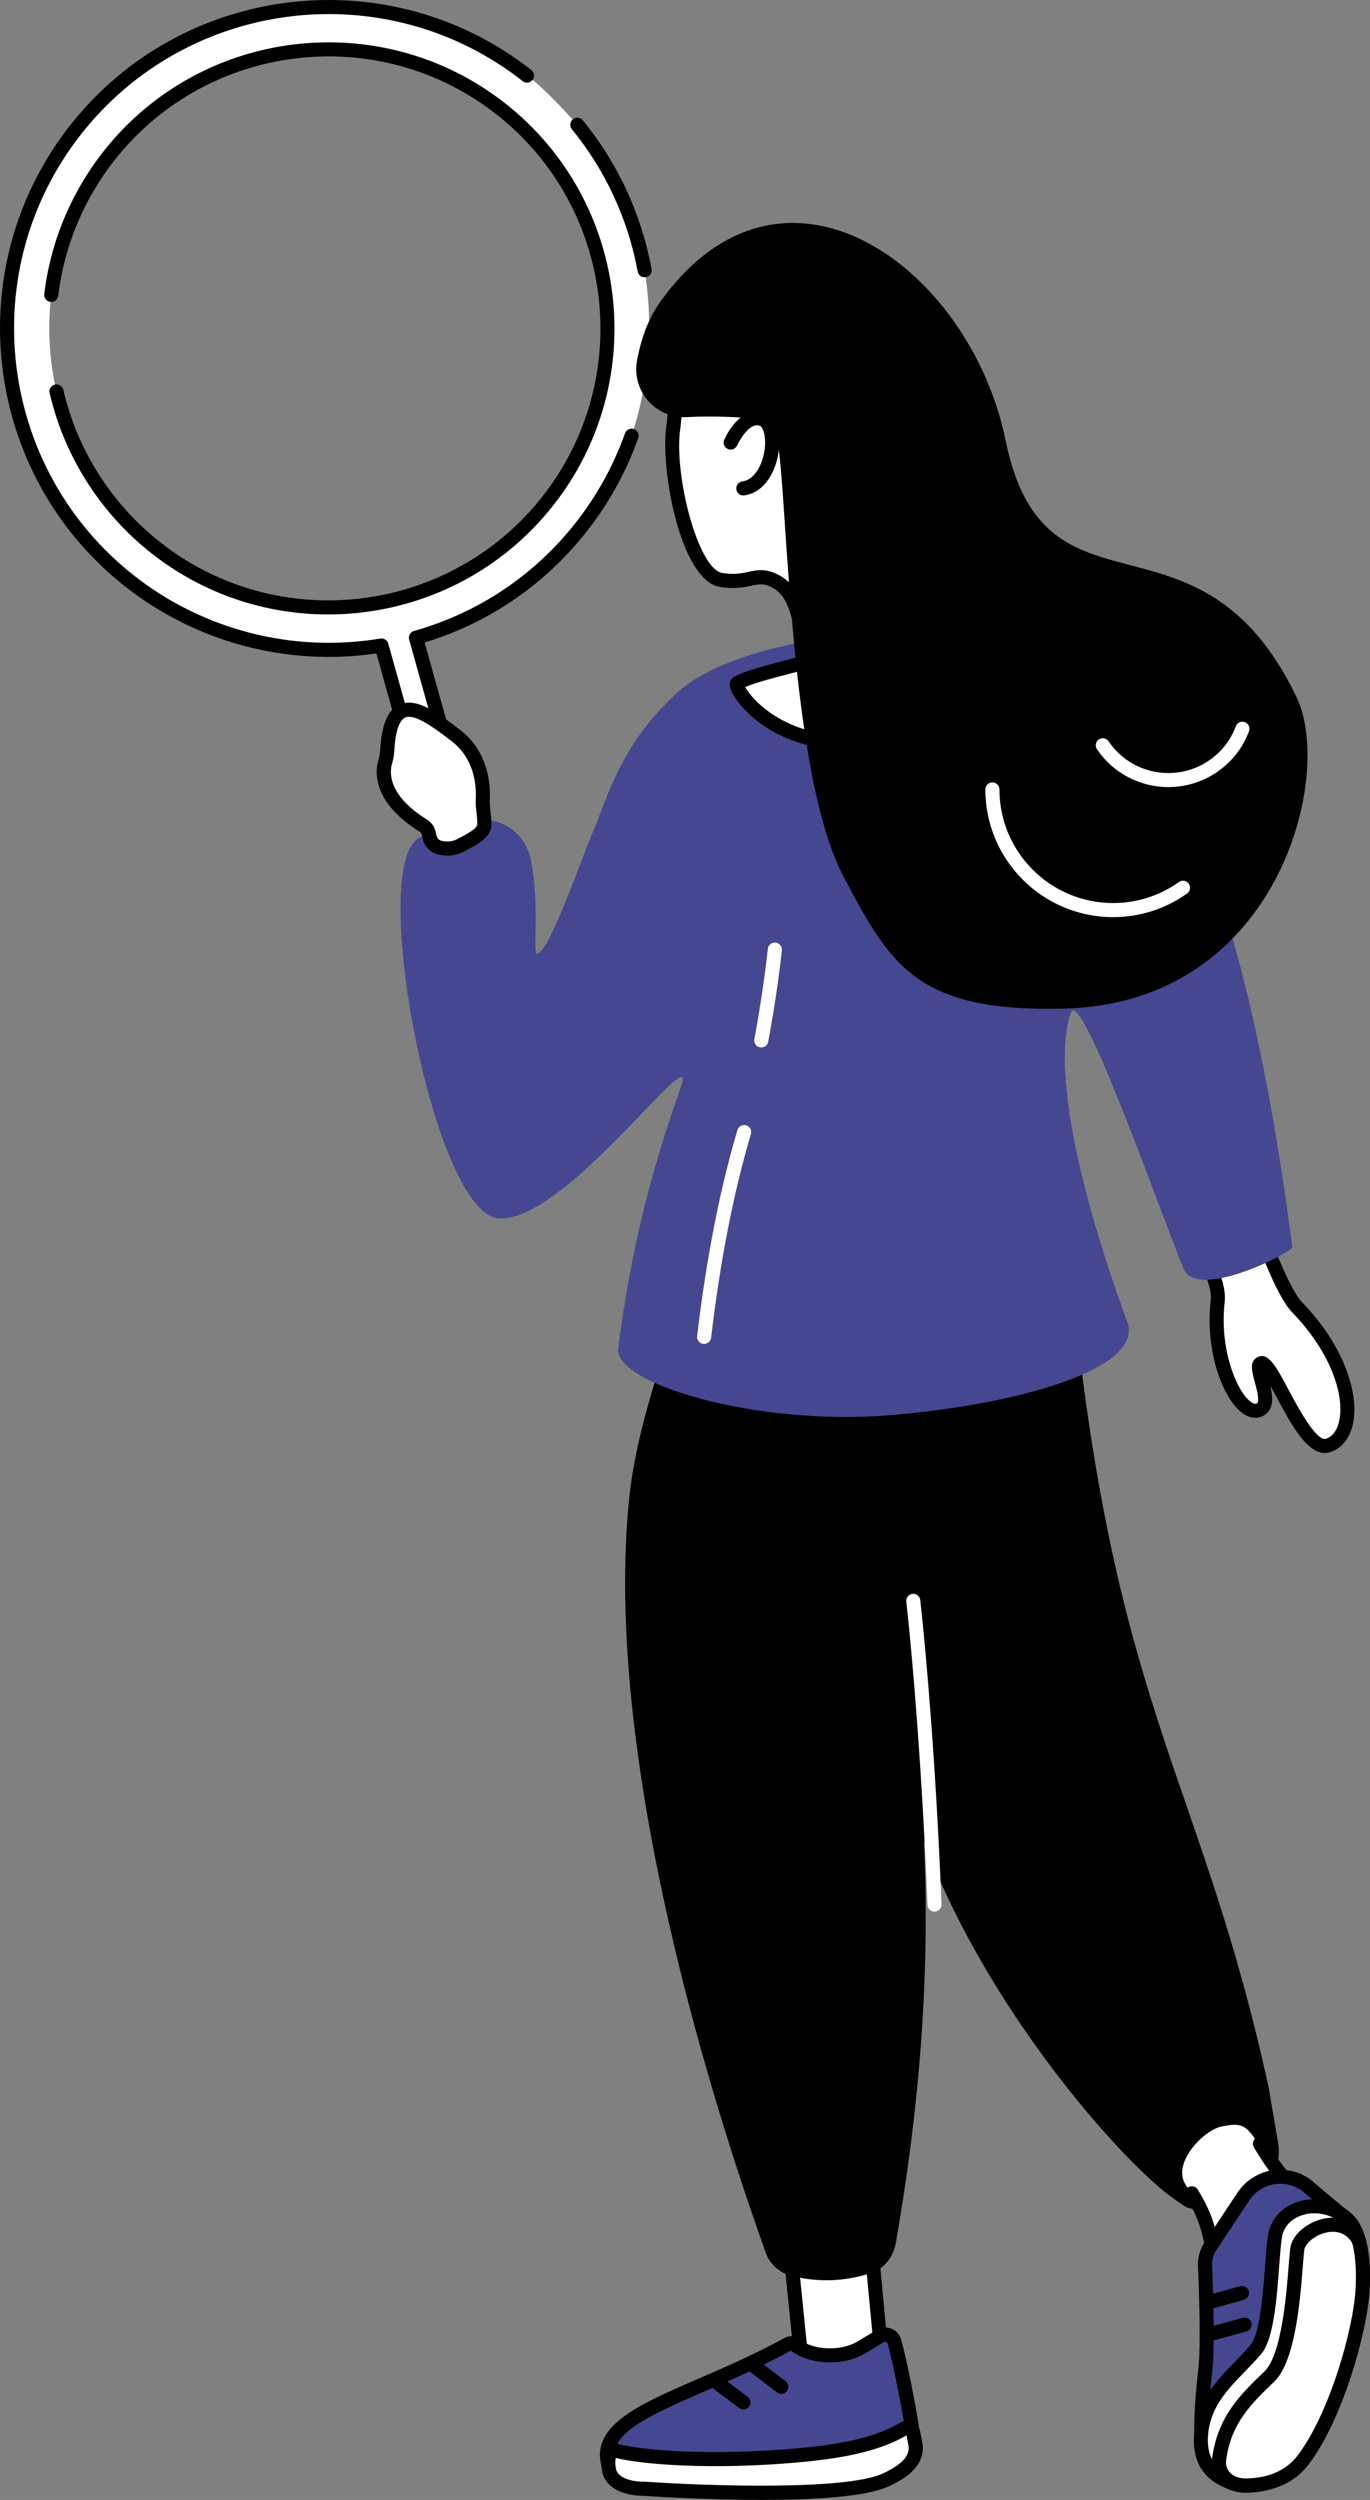
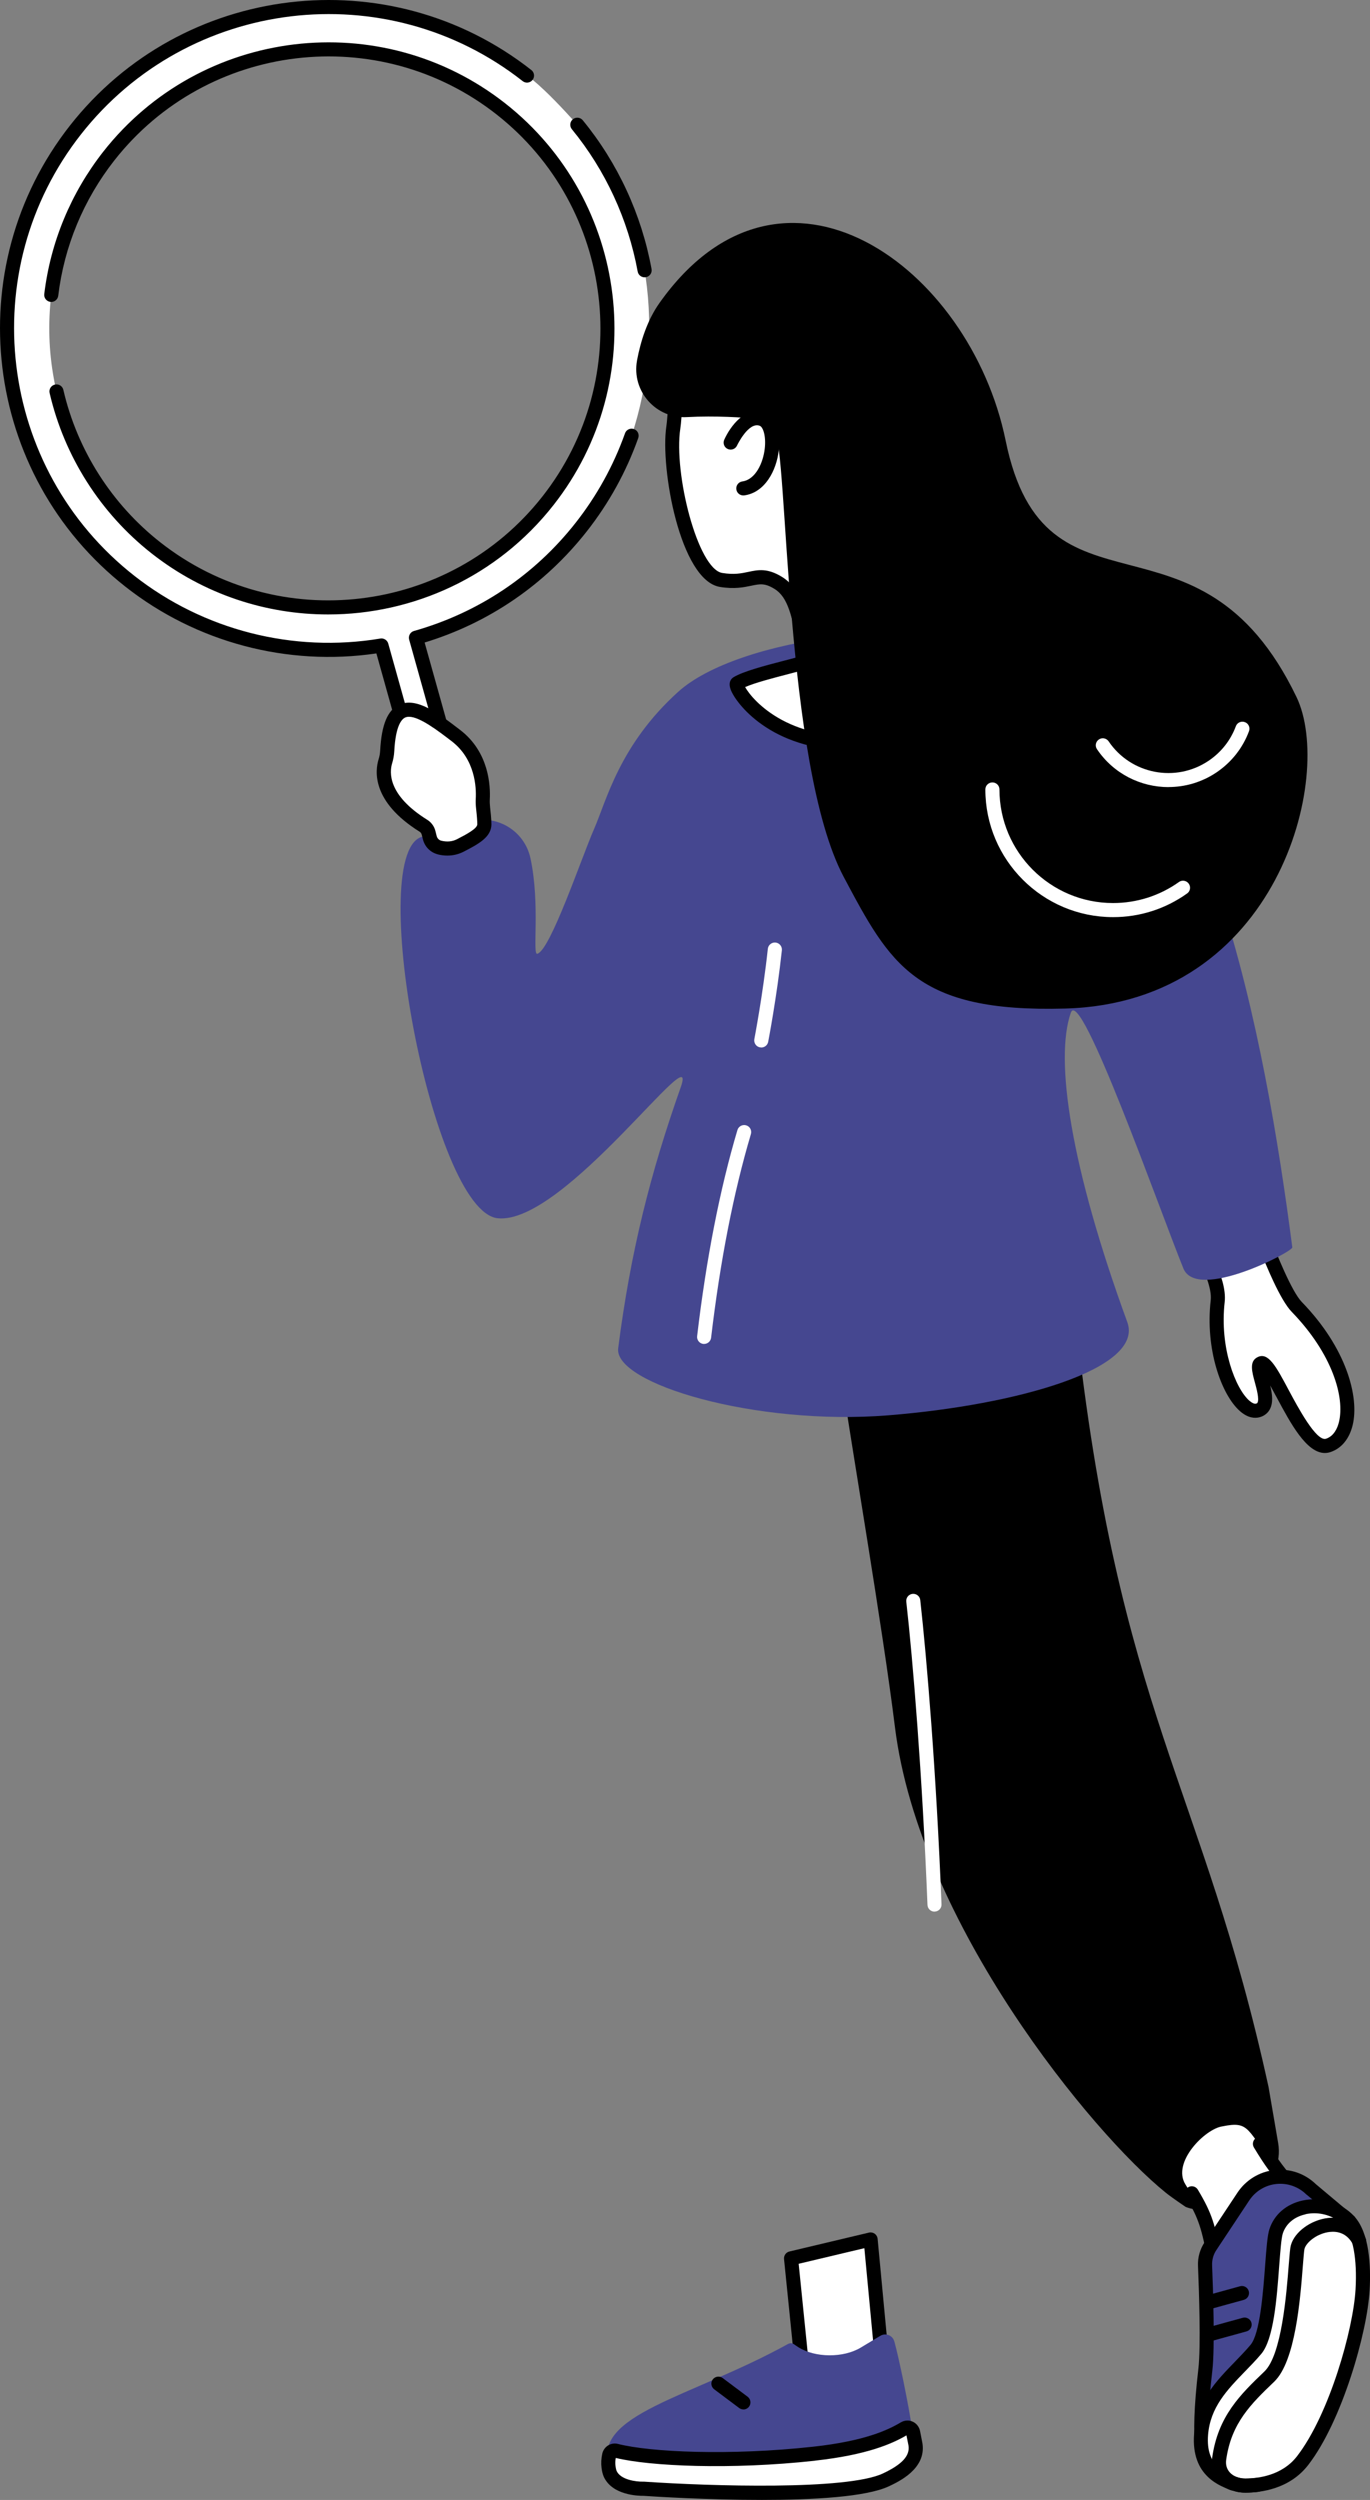
<svg xmlns="http://www.w3.org/2000/svg" id="Layer_2" viewBox="0 0 227.49 415.12">
  <rect x="0" y="0" width="227.49" height="415.12" fill="#808080" stroke="none" />
  <defs>
    <style>.cls-1,.cls-2,.cls-3{stroke-width:0px;}.cls-2{fill:#fff;}.cls-3{fill:#454790;}</style>
  </defs>
  <g id="Layer_1-2">
    <path class="cls-2" d="m87.51,12.55C63.67-6.18,28.85-1.38,11.04,23.57-4.9,45.91-1.1,77.16,19.74,95.02c12.59,10.79,28.6,14.67,43.61,12.16l6.18,22.09c.43,1.53,1.95,2.58,3.5,2.23,1.65-.37,2.63-2.04,2.18-3.65l-6.14-21.96c10.5-2.96,20.19-9.15,27.45-18.38,3.69-4.7,6.47-9.82,8.36-15.16,2.81-8.47,3.61-17.48,2.33-26.32l-.17-1.14c-1.6-8.72-5.08-17.3-11.18-24.17-5.91-6.66-8.35-8.17-8.35-8.17ZM19.03,24.73c15.6-18.61,43.36-21.95,62.92-7.56,21.6,15.88,25.3,46.63,8.07,67.18-15.37,18.33-42.6,21.89-62.15,8.11-10.19-7.19-16.56-17.63-18.79-28.83l-.14-.76c-.84-4.58-.98-9.26-.43-13.89,1.03-8.62,4.5-17.06,10.52-24.25Z" />
    <path class="cls-1" d="m68.44,129.75l-5.94-21.25c-14.78,2.18-29.91-1.83-41.66-11.07C-2.82,78.85-6.95,44.49,11.63,20.83,30.21-2.82,64.58-6.95,88.23,11.63c.51.4.6,1.13.2,1.64-.4.51-1.13.6-1.64.2C64.15-4.32,31.26-.36,13.47,22.28-4.32,44.92-.36,77.81,22.28,95.59c11.52,9.05,26.42,12.85,40.87,10.44.59-.1,1.16.26,1.32.84l6.22,22.25c.26.93,1.23,1.48,2.17,1.22.45-.13.83-.42,1.06-.83.23-.41.29-.88.16-1.34l-6.14-21.96c-.17-.62.19-1.27.81-1.44,10.69-3.02,19.98-9.23,26.85-17.98,3.53-4.5,6.28-9.49,8.18-14.83.21-.61.88-.93,1.49-.71.61.22.93.88.71,1.49-1.98,5.58-4.85,10.79-8.54,15.49-6.94,8.83-16.23,15.2-26.93,18.46l5.83,20.85c.29,1.05.16,2.16-.38,3.11-.54.95-1.41,1.64-2.47,1.94-.37.1-.74.15-1.1.15-1.79,0-3.44-1.19-3.95-2.99Zm-43.26-37.85c-8.49-6.67-14.51-16.13-16.94-26.64-.15-.63.25-1.26.88-1.4.63-.15,1.26.25,1.4.88,2.31,9.99,8.03,18.98,16.11,25.32,19.59,15.39,48.05,11.97,63.44-7.62,15.39-19.59,11.97-48.05-7.62-63.44C62.85,3.61,34.39,7.03,19,26.62c-5.12,6.52-8.35,14.3-9.33,22.49-.08.64-.66,1.1-1.3,1.02-.64-.08-1.1-.66-1.02-1.3,1.03-8.62,4.43-16.8,9.81-23.66C33.35,4.57,63.28.98,83.89,17.16c20.6,16.19,24.2,46.12,8.01,66.72-9.36,11.92-23.32,18.15-37.42,18.15-10.27,0-20.62-3.31-29.3-10.13Zm80.71-46.8c-1.59-8.68-5.37-16.85-10.93-23.64-.41-.5-.34-1.24.16-1.65.5-.41,1.24-.34,1.65.16,5.81,7.09,9.76,15.63,11.42,24.7.12.64-.3,1.24-.94,1.36-.07.01-.14.02-.21.02-.55,0-1.05-.39-1.15-.96Z" />
    <path class="cls-2" d="m144.57,371.87l2.15,22.87c.07.64-.36,1.23-.93,1.27l-11.35.7c-.49.03-.91-.36-.98-.92l-2.11-20.78,13.22-3.14Z" />
    <path class="cls-1" d="m132.3,395.9l-2.11-20.78c-.06-.58.32-1.12.89-1.26l13.22-3.14c.33-.08.68,0,.95.19.27.2.45.5.48.84l2.15,22.84c.07.65-.12,1.31-.54,1.8-.38.46-.91.73-1.48.76l-11.35.7s-.09,0-.13,0c-1.06,0-1.94-.81-2.09-1.97Zm13.26-1.06l-2.03-21.53-10.91,2.59,1.99,19.61,10.95-.68h0Z" />
    <path class="cls-3" d="m148.51,388.81c.75,2.7,2.34,10.31,3.01,14.89.42,2.87-1.4,5.59-4.18,6.34-7.86,2.12-26.64,2.03-42.27,2.72-1.07.05-3.04-.48-3.92-3.07-2.97-8.8,13.46-11.52,29.7-20.47.32-.18.71-.16,1,.05.19.13.42.3.7.47,2.83,1.8,7.52,1.8,10.39.07l3.24-1.95c.89-.53,2.04-.08,2.32.93Z" />
-     <path class="cls-1" d="m100.05,410.07c-2.42-7.15,5.74-10.68,16.06-15.15,4.36-1.89,9.31-4.03,14.18-6.72.72-.4,1.58-.35,2.25.12.17.12.39.27.65.44,2.44,1.55,6.63,1.58,9.16.06l3.24-1.95c.74-.44,1.62-.52,2.42-.2.8.32,1.39.98,1.63,1.81.79,2.81,2.37,10.46,3.04,15.04.5,3.44-1.66,6.73-5.03,7.64-5.98,1.62-17.72,1.97-30.14,2.34-4.12.12-8.38.25-12.38.43-.06,0-.12,0-.19,0-1.7,0-3.92-1-4.89-3.87Zm46.75-21.19l-3.24,1.95c-3.25,1.96-8.47,1.92-11.62-.09-.24-.15-.46-.3-.64-.42-4.94,2.71-9.89,4.85-14.26,6.75-10.54,4.56-16.42,7.38-14.77,12.26.76,2.25,2.43,2.29,2.76,2.28,4.01-.18,8.28-.3,12.41-.43,11.75-.35,23.89-.71,29.6-2.26,2.23-.6,3.66-2.77,3.33-5.05-.64-4.38-2.22-12.02-2.98-14.74-.05-.17-.17-.24-.24-.27-.03-.01-.09-.03-.15-.03s-.13.01-.2.06Zm1.71-.07h0,0Z" />
    <path class="cls-2" d="m152,405.78c.02.08.03.14.03.16.42,2.87-2.31,4.64-4.92,5.86-7.74,3.63-39,1.55-40.2,1.47-.02,0-.04,0-.07,0-.39,0-4.36,0-5.5-2.46-.14-.31-.23-.74-.28-1.14-.09-.66-.04-1.33.1-1.98.12-.53.64-.86,1.16-.73,5.8,1.48,19.35,1.98,32.89.48,9-.99,12.91-2.95,15-4.2.57-.34,1.3-.01,1.43.64.11.55.24,1.21.37,1.89Z" />
    <path class="cls-1" d="m106.85,414.43c-.85.01-5.16-.08-6.58-3.14-.17-.38-.3-.86-.38-1.48-.1-.77-.06-1.57.12-2.39.13-.56.48-1.06.97-1.36.49-.3,1.07-.39,1.62-.25,5.34,1.37,18.54,1.99,32.47.46,8.53-.94,12.37-2.76,14.52-4.04.59-.35,1.32-.4,1.95-.12.63.28,1.09.86,1.23,1.54l.37,1.89c.02.1.03.18.04.22.61,4.18-3.89,6.29-5.58,7.09-3.78,1.77-12.59,2.26-21.08,2.26-9.16,0-17.95-.56-19.67-.68Zm28.48-5.83c-14.02,1.54-27.4.92-33.08-.46-.09.47-.1.93-.04,1.36.07.53.16.75.18.8.67,1.46,3.18,1.8,4.42,1.78.03,0,.13,0,.16,0,11.1.75,33.67,1.44,39.63-1.36,3.19-1.5,4.51-2.93,4.26-4.62l-.02-.11s0,0,0,0l-.32-1.6c-2.38,1.39-6.55,3.25-15.2,4.2Zm16.66-2.83h0,0Z" />
-     <path class="cls-1" d="m129.74,397.51c.35,0,.7-.16.93-.46.39-.51.29-1.25-.22-1.64l-4.74-3.61c-.51-.39-1.25-.29-1.64.22-.39.51-.29,1.25.22,1.64l4.74,3.61c.21.16.46.24.71.24Z" />
    <path class="cls-1" d="m123.44,400.09c.36,0,.71-.16.94-.47.39-.52.28-1.25-.23-1.64l-4.15-3.11c-.52-.39-1.25-.28-1.64.23-.39.52-.28,1.25.23,1.64l4.15,3.11c.21.16.46.23.7.23Z" />
    <path class="cls-1" d="m178.58,218.77c7.16,65.92,21.05,77.39,32.06,127.76l1.6,9.32c.56,3.25-.9,6.54-3.72,8.24-3.93,2.36-8.63,3.59-11.65,2.36,0,0-2.29-1.54-3.3-2.36-12.2-9.84-40.93-44.81-44.96-77.29-2.09-16.83-7-45.28-9.48-61.94-1.18-7.93,38.35-16.31,39.45-6.1Z" />
-     <path class="cls-1" d="m145.35,215.75c-3.62,19.88-.24,38.11,2.24,48.46,6.42,26.83,9.27,62.16,1.15,108.28-.4,2.29-1.93,4.24-4.14,4.96-3.08,1.01-7.87,1.88-13.36.39-1.92-.52-3.45-1.96-4.11-3.83-5.18-14.61-27.18-77.45-22.74-124.38,1.65-17.42,9.55-31.26,11.49-49.6l29.47,15.72Z" />
    <path class="cls-2" d="m155.17,317.42s.03,0,.05,0c.65-.03,1.15-.57,1.12-1.21-.86-21.72-2.44-40.79-3.53-50.52-.07-.64-.65-1.1-1.29-1.03-.64.07-1.1.65-1.03,1.29,1.09,9.7,2.66,28.7,3.52,50.36.03.63.54,1.12,1.17,1.12Z" />
    <path class="cls-2" d="m201.75,375.38c-1.28-6.41-1.84-7.72-4.91-12.66-2.29-3.67,3.27-9.21,6.1-9.63,4.72-.97,3.96.52,9.36,7.44l4.22,5.2s-13.65,15.26-14.77,9.66Z" />
    <path class="cls-1" d="m203,377.78c3.87,0,11.26-7.78,14.39-11.27.38-.43.4-1.07.03-1.52l-4.01-4.89c-1.45-1.86-2.38-3.35-3.2-4.72-.33-.55-1.05-.73-1.6-.4-.55.33-.73,1.05-.4,1.6.86,1.43,1.83,3,3.38,4.98l3.39,4.14c-5.17,5.64-10.77,10.22-12,9.75,0,0-.04-.09-.08-.28-1.16-5.82-1.57-7.51-4-11.58-.33-.55-1.05-.73-1.6-.4-.55.33-.73,1.05-.4,1.6,2.24,3.75,2.59,5.22,3.72,10.84.29,1.47,1.23,1.94,1.77,2.08.2.05.41.08.63.08Z" />
    <path class="cls-3" d="m201.01,372.98l5.46-8.24c2.55-3.85,7.97-4.42,11.26-1.19l6.25,5.25s1.2,3.61.82,5.94c-.5,3.03-1.47,7.35-3.36,11.63-2.9,6.59-10.93,19.82-13.79,24.47-.6.97-2.1,1.94-3.14,1.47-1.24-.55-2.52-1.55-3.77-2.72-1.92-1.8-1.28-10.22-.59-16.09.44-3.76.11-13.35-.05-17.31-.05-1.14.27-2.26.9-3.22Z" />
    <path class="cls-1" d="m204.03,413.37c-1.24-.55-2.57-1.51-4.09-2.93-1.14-1.07-2.48-4.01-.95-17.08.43-3.67.1-13.2-.06-17.12-.06-1.39.32-2.74,1.09-3.91l5.46-8.24c1.41-2.12,3.67-3.5,6.2-3.76,2.52-.27,5,.59,6.82,2.35l6.47,5.43.1.31c.05.16,1.28,3.91.86,6.49-.49,2.98-1.48,7.47-3.44,11.92-2.89,6.56-10.66,19.4-13.87,24.61-.65,1.05-2.09,2.15-3.54,2.15-.36,0-.73-.07-1.08-.23Zm12.95-48.93l-.07-.06c-1.32-1.29-3.13-1.92-4.97-1.73-1.84.19-3.48,1.19-4.5,2.73l-5.46,8.24c-.5.75-.74,1.62-.71,2.52.16,3.98.49,13.65.04,17.49-1.5,12.76-.07,14.82.23,15.1,1.3,1.22,2.46,2.06,3.44,2.5.29.13,1.25-.33,1.67-1.02,2.48-4.04,10.81-17.72,13.72-24.33,1.86-4.23,2.81-8.5,3.27-11.35.25-1.51-.33-3.94-.67-5.07l-5.99-5.03Z" />
    <path class="cls-1" d="m200.35,383.55c.1,0,.21-.01.31-.04l5.88-1.62c.62-.17.99-.81.82-1.44-.17-.62-.82-.99-1.44-.82l-5.88,1.62c-.62.17-.99.81-.82,1.44.14.52.61.86,1.13.86Z" />
    <path class="cls-1" d="m200.79,388.79c.1,0,.21-.01.31-.04l5.88-1.62c.62-.17.99-.81.82-1.44-.17-.62-.82-.99-1.44-.82l-5.88,1.62c-.62.17-.99.81-.82,1.44.14.52.61.86,1.13.86Z" />
    <path class="cls-2" d="m206.79,412.74c-.6,0-1.17-.1-1.69-.27-1.76-.6-6.15-1.91-5.66-8.21.51-6.53,5.47-9.85,9.1-14.13,2.76-3.27,2.49-16.93,3.36-19.61,1.56-4.8,8.57-5.52,12.09-1.72,2.23,2.4,2.49,7.61,2.27,11.44-.41,7.18-4.62,21.46-9.96,28.36-2.6,3.37-6.61,4.14-9.51,4.14Z" />
    <path class="cls-1" d="m204.72,413.57l-.15-.05c-1.87-.64-6.83-2.33-6.29-9.35.42-5.44,3.65-8.77,6.77-11.99.88-.91,1.79-1.85,2.6-2.81,1.58-1.87,2.09-8.71,2.43-13.24.21-2.76.37-4.94.71-5.98.79-2.42,2.78-4.15,5.48-4.75,3.11-.69,6.48.33,8.58,2.59,2.55,2.75,2.81,8.21,2.58,12.31-.39,6.96-4.56,21.72-10.2,29.01-3.09,4-7.87,4.59-10.44,4.59-.72,0-1.42-.11-2.07-.34Zm12.05-45.88c-1.87.41-3.24,1.57-3.76,3.18-.25.78-.42,3.04-.6,5.43-.4,5.4-.91,12.13-2.98,14.57-.86,1.02-1.8,1.99-2.71,2.92-2.96,3.06-5.76,5.95-6.12,10.54-.41,5.21,2.92,6.35,4.71,6.96l.16.05c.41.14.85.21,1.31.21,2.14,0,6.11-.48,8.59-3.69,5.37-6.94,9.34-21.05,9.72-27.71.29-5.07-.43-8.93-1.96-10.58-1.22-1.32-3.04-2.06-4.89-2.06-.49,0-.98.05-1.47.16Z" />
    <path class="cls-1" d="m206.79,413.91c.73,0,1.46-.05,2.17-.14.64-.08,1.09-.67,1.01-1.31-.08-.64-.67-1.09-1.31-1.01-.61.08-1.24.12-1.87.12-1.07,0-2.02-.39-2.61-1.06-.48-.55-.68-1.26-.57-2.05.85-6.15,4.16-9.32,7.98-12.99,3.52-3.38,4.32-13.69,4.75-19.23.1-1.24.2-2.52.27-2.81.31-1.15,2.18-2.6,4.2-2.82,1.19-.13,2.82.12,3.85,2.07.3.57,1.01.79,1.58.49.57-.3.79-1.01.49-1.58-1.26-2.39-3.51-3.59-6.18-3.3-2.87.32-5.59,2.31-6.2,4.53-.13.47-.2,1.38-.35,3.24-.38,4.86-1.17,14.96-4.04,17.72-3.97,3.81-7.72,7.41-8.68,14.36-.2,1.46.2,2.85,1.12,3.91,1.03,1.18,2.62,1.86,4.37,1.86Z" />
    <path class="cls-2" d="m200.37,209.39s2.15,3.88,1.83,6.67c-1.14,9.95,3.51,18.94,6.64,18.15,3.12-.8-.79-7.12.48-7.8,1.9-1,6.96,15.04,11.25,13.6,4.98-1.68,4.7-12.76-5.24-22.99-2.22-2.29-5.42-10.98-5.42-10.98l-9.53,3.35Z" />
    <path class="cls-1" d="m211.94,231.94c-.31-.59-.67-1.25-1.02-1.88.35,1.45.54,2.93-.11,4.04-.36.62-.95,1.05-1.69,1.24-.73.18-1.87.16-3.21-1.01-3.12-2.73-5.8-10.36-4.87-18.41.23-1.98-1.14-4.98-1.69-5.98l-.67-1.21,11.92-4.19.4,1.08c.87,2.35,3.48,8.84,5.16,10.57,7.41,7.63,9.58,15.77,8.45,20.46-.55,2.26-1.85,3.85-3.67,4.46-.32.11-.64.16-.95.16-3.06,0-5.7-4.94-8.05-9.34Zm-9.94-21.88c.66,1.48,1.6,4.03,1.36,6.14-.87,7.59,1.81,14.39,4.09,16.38.44.38.85.57,1.1.5.19-.05.23-.11.25-.15.34-.57-.15-2.36-.44-3.43-.48-1.76-.92-3.42.41-4.12,1.81-.96,3.1,1.46,5.23,5.46,1.49,2.79,4.59,8.6,6.19,8.06,1.32-.44,1.9-1.76,2.15-2.79.98-4.06-1.06-11.28-7.85-18.28-1.92-1.98-4.3-7.81-5.27-10.31l-7.21,2.54Z" />
    <path class="cls-3" d="m173.54,108.47c-20.24-7.1-51.15-2.42-60.91,6.39-9.76,8.81-11.91,18.05-13.99,22.81-2.08,4.76-7.26,20.16-9.43,20.71-.84.21.51-8.16-1.12-15.84-.99-4.67-5.76-7.48-10.31-6.03l-7.46,2.38c-9.88,1.71,1.36,62.26,12.33,63.4,11.1,1.15,33.69-31.1,30.38-21.73-5.01,14.21-8.3,27.1-10.38,43.32-.75,5.84,22.71,12.91,44.89,11.13,21.23-1.7,42.49-7.69,39.65-15.47-9.42-25.79-12.08-43.61-9.38-51.37,1.6-4.6,14.72,32.65,18.69,42.45,2.24,5.53,18.18-2.78,18.09-3.49-4.4-33.93-14.34-89.29-41.05-98.66Z" />
    <path class="cls-2" d="m71.37,139.1c.2.8.82,1.44,1.63,1.63.9.22,2.15.3,3.42-.35,2.64-1.34,3.99-2.23,4.01-3.5.01-.6-.1-1.79-.21-2.71-.06-.5-.08-.99-.05-1.5.1-1.82-.03-7.15-4.46-10.54-5.25-4.02-10.83-8.21-11.4,2.53-.03.58-.12,1.15-.3,1.71-.51,1.63-1.04,6.14,6.29,10.73.43.27.74.68.87,1.17l.21.83Z" />
    <path class="cls-1" d="m72.72,141.87c-1.22-.3-2.18-1.25-2.49-2.48l-.21-.83c-.05-.18-.17-.35-.35-.46-7.98-4.99-7.41-10.1-6.79-12.07.14-.44.22-.9.25-1.43.23-4.28,1.23-6.69,3.16-7.58,2.9-1.34,6.57,1.47,10.12,4.19,4.81,3.68,5.04,9.29,4.92,11.54-.02.41,0,.83.05,1.3.07.6.23,2.08.22,2.87-.04,2.02-1.95,3.15-4.65,4.52-.83.42-1.73.63-2.66.63-.51,0-1.04-.06-1.56-.19Zm-5.45-22.72c-.58.27-1.58,1.35-1.8,5.58-.04.71-.16,1.38-.35,2-.45,1.45-.8,5.26,5.8,9.38.7.43,1.19,1.1,1.38,1.88l.21.83c.1.39.39.69.77.78.95.23,1.83.15,2.61-.25,1.62-.83,3.36-1.77,3.37-2.48,0-.44-.07-1.42-.2-2.56-.07-.6-.09-1.15-.06-1.69.1-1.87-.08-6.55-4.01-9.55-2.27-1.74-5.29-4.05-7.08-4.05-.24,0-.45.04-.64.13Z" />
    <path class="cls-2" d="m116.92,223.16c.58,0,1.09-.44,1.16-1.03,1.5-12.74,3.73-24.12,6.61-33.82.18-.62-.17-1.27-.79-1.45-.62-.18-1.27.17-1.45.79-2.92,9.83-5.17,21.34-6.69,34.21-.08.64.38,1.22,1.02,1.3.05,0,.09,0,.14,0Z" />
    <path class="cls-2" d="m126.41,173.94c.55,0,1.04-.39,1.15-.95.01-.07,1.43-7.39,2.27-15.19.07-.64-.4-1.22-1.04-1.29-.64-.07-1.22.4-1.29,1.04-.83,7.7-2.23,14.92-2.24,14.99-.12.63.29,1.25.92,1.37.08.01.15.02.22.02Z" />
    <path class="cls-2" d="m114,63.86c-2.1.72-1.86,4.92-2.19,7.12-1.1,7.24,2.64,24.47,7.93,25.33,4.95.81,5.86-1.73,9.48.49,3.07,1.88,3.52,5.99,4.95,12.9.09.44-9.35,2.25-11.77,3.77-.86.54,5.89,11.85,23.3,9.66,16.5-2.08,14.93-13.32,14.99-14.1.04-.47-8.59-1.27-8.81-1.72-2.89-5.92-5.03-16.23-5.03-16.23,0,0-10.71-34.73-32.85-27.21Z" />
    <path class="cls-1" d="m121.32,114.46c-.45-1.25.17-1.81.46-1.99,1.56-.98,5.36-1.97,8.41-2.76.9-.23,1.96-.51,2.64-.71-.1-.5-.2-.99-.29-1.45-1.04-5.22-1.67-8.37-3.93-9.76-1.63-1-2.42-.83-3.86-.53-1.25.26-2.8.59-5.2.2-6.62-1.08-9.94-19.77-8.9-26.66.07-.44.11-1,.16-1.59.2-2.52.44-5.65,2.81-6.45,5.24-1.78,10.3-1.45,15.05.97,12.87,6.57,19.04,26.17,19.29,27l.03.11c.02.1,2.05,9.77,4.75,15.55.73.17,2.42.41,3.61.58,4.76.69,5.62.81,5.51,2.12,0,.04,0,.11,0,.2.15,4.83-1.72,13.2-16.02,15-1.62.2-3.15.3-4.59.3-13.28,0-19.15-7.91-19.93-10.12Zm34.7-5.18c-4.26-.62-4.82-.72-5.18-1.47-2.84-5.82-4.92-15.52-5.12-16.45-.35-1.08-6.41-19.58-18.11-25.56-4.17-2.13-8.62-2.41-13.23-.84-.91.31-1.11,2.88-1.23,4.42-.05.64-.1,1.24-.18,1.76-1.14,7.49,2.9,23.34,6.96,24,1.97.32,3.17.07,4.34-.18,1.61-.34,3.14-.66,5.56.82,3.13,1.92,3.88,5.65,5.01,11.29.15.75.31,1.54.48,2.37.26,1.27-.47,1.46-4.53,2.52-2.22.58-5.41,1.4-7.06,2.13,1.25,2.24,7.67,9.65,21.84,7.86,9.15-1.15,13.98-5.34,13.98-12.12-.86-.17-2.41-.4-3.52-.56Zm3.51-.28s0-.05,0-.07c0,.02,0,.05,0,.07Z" />
    <path class="cls-1" d="m123.43,82.27c.05,0,.11,0,.16-.01,3.42-.47,5.35-4.11,5.73-7.51.35-3.12-.57-5.56-2.34-6.23-3.18-1.2-5.72,2.27-6.72,4.5-.26.59,0,1.28.59,1.54.59.26,1.28,0,1.54-.59.02-.04,1.89-3.97,3.76-3.27.58.22,1.07,1.73.84,3.78-.27,2.42-1.55,5.16-3.72,5.46-.64.09-1.09.68-1,1.32.08.59.58,1.01,1.16,1.01Z" />
    <path class="cls-1" d="m105.78,59.86c-.93,5.08,3.13,9.69,8.29,9.4,4.74-.26,9.66.08,10.8.23,2.58.34,3.19,1.63,3.75,2.25,2.23,2.48,1.56,55.22,11.49,73.89,7.69,14.45,11.91,22.53,36.76,21.84,35.47-.99,44.68-38.71,38.42-51.72-16.25-33.77-41.77-10.57-48.3-42.58-5.91-28.94-37.09-51.57-57.44-22.92-2.06,2.89-3.17,6.38-3.77,9.6Z" />
    <path class="cls-2" d="m184.83,152.29c4.44,0,8.69-1.36,12.29-3.93.53-.37.65-1.1.27-1.63-.38-.53-1.11-.65-1.63-.27-3.2,2.28-6.99,3.49-10.94,3.49-10.4,0-18.86-8.46-18.86-18.86,0-.65-.52-1.17-1.17-1.17s-1.17.52-1.17,1.17c0,11.69,9.51,21.2,21.2,21.2Z" />
    <path class="cls-2" d="m194.03,130.69c2.75,0,5.53-.79,7.98-2.44,2.48-1.68,4.35-4.04,5.39-6.84.23-.6-.08-1.28-.69-1.5-.6-.23-1.28.08-1.5.69-.87,2.34-2.43,4.31-4.51,5.72-5.47,3.69-12.92,2.25-16.61-3.22-.36-.53-1.09-.68-1.62-.31-.54.36-.68,1.09-.31,1.62,2.76,4.09,7.28,6.29,11.88,6.29Z" />
  </g>
</svg>